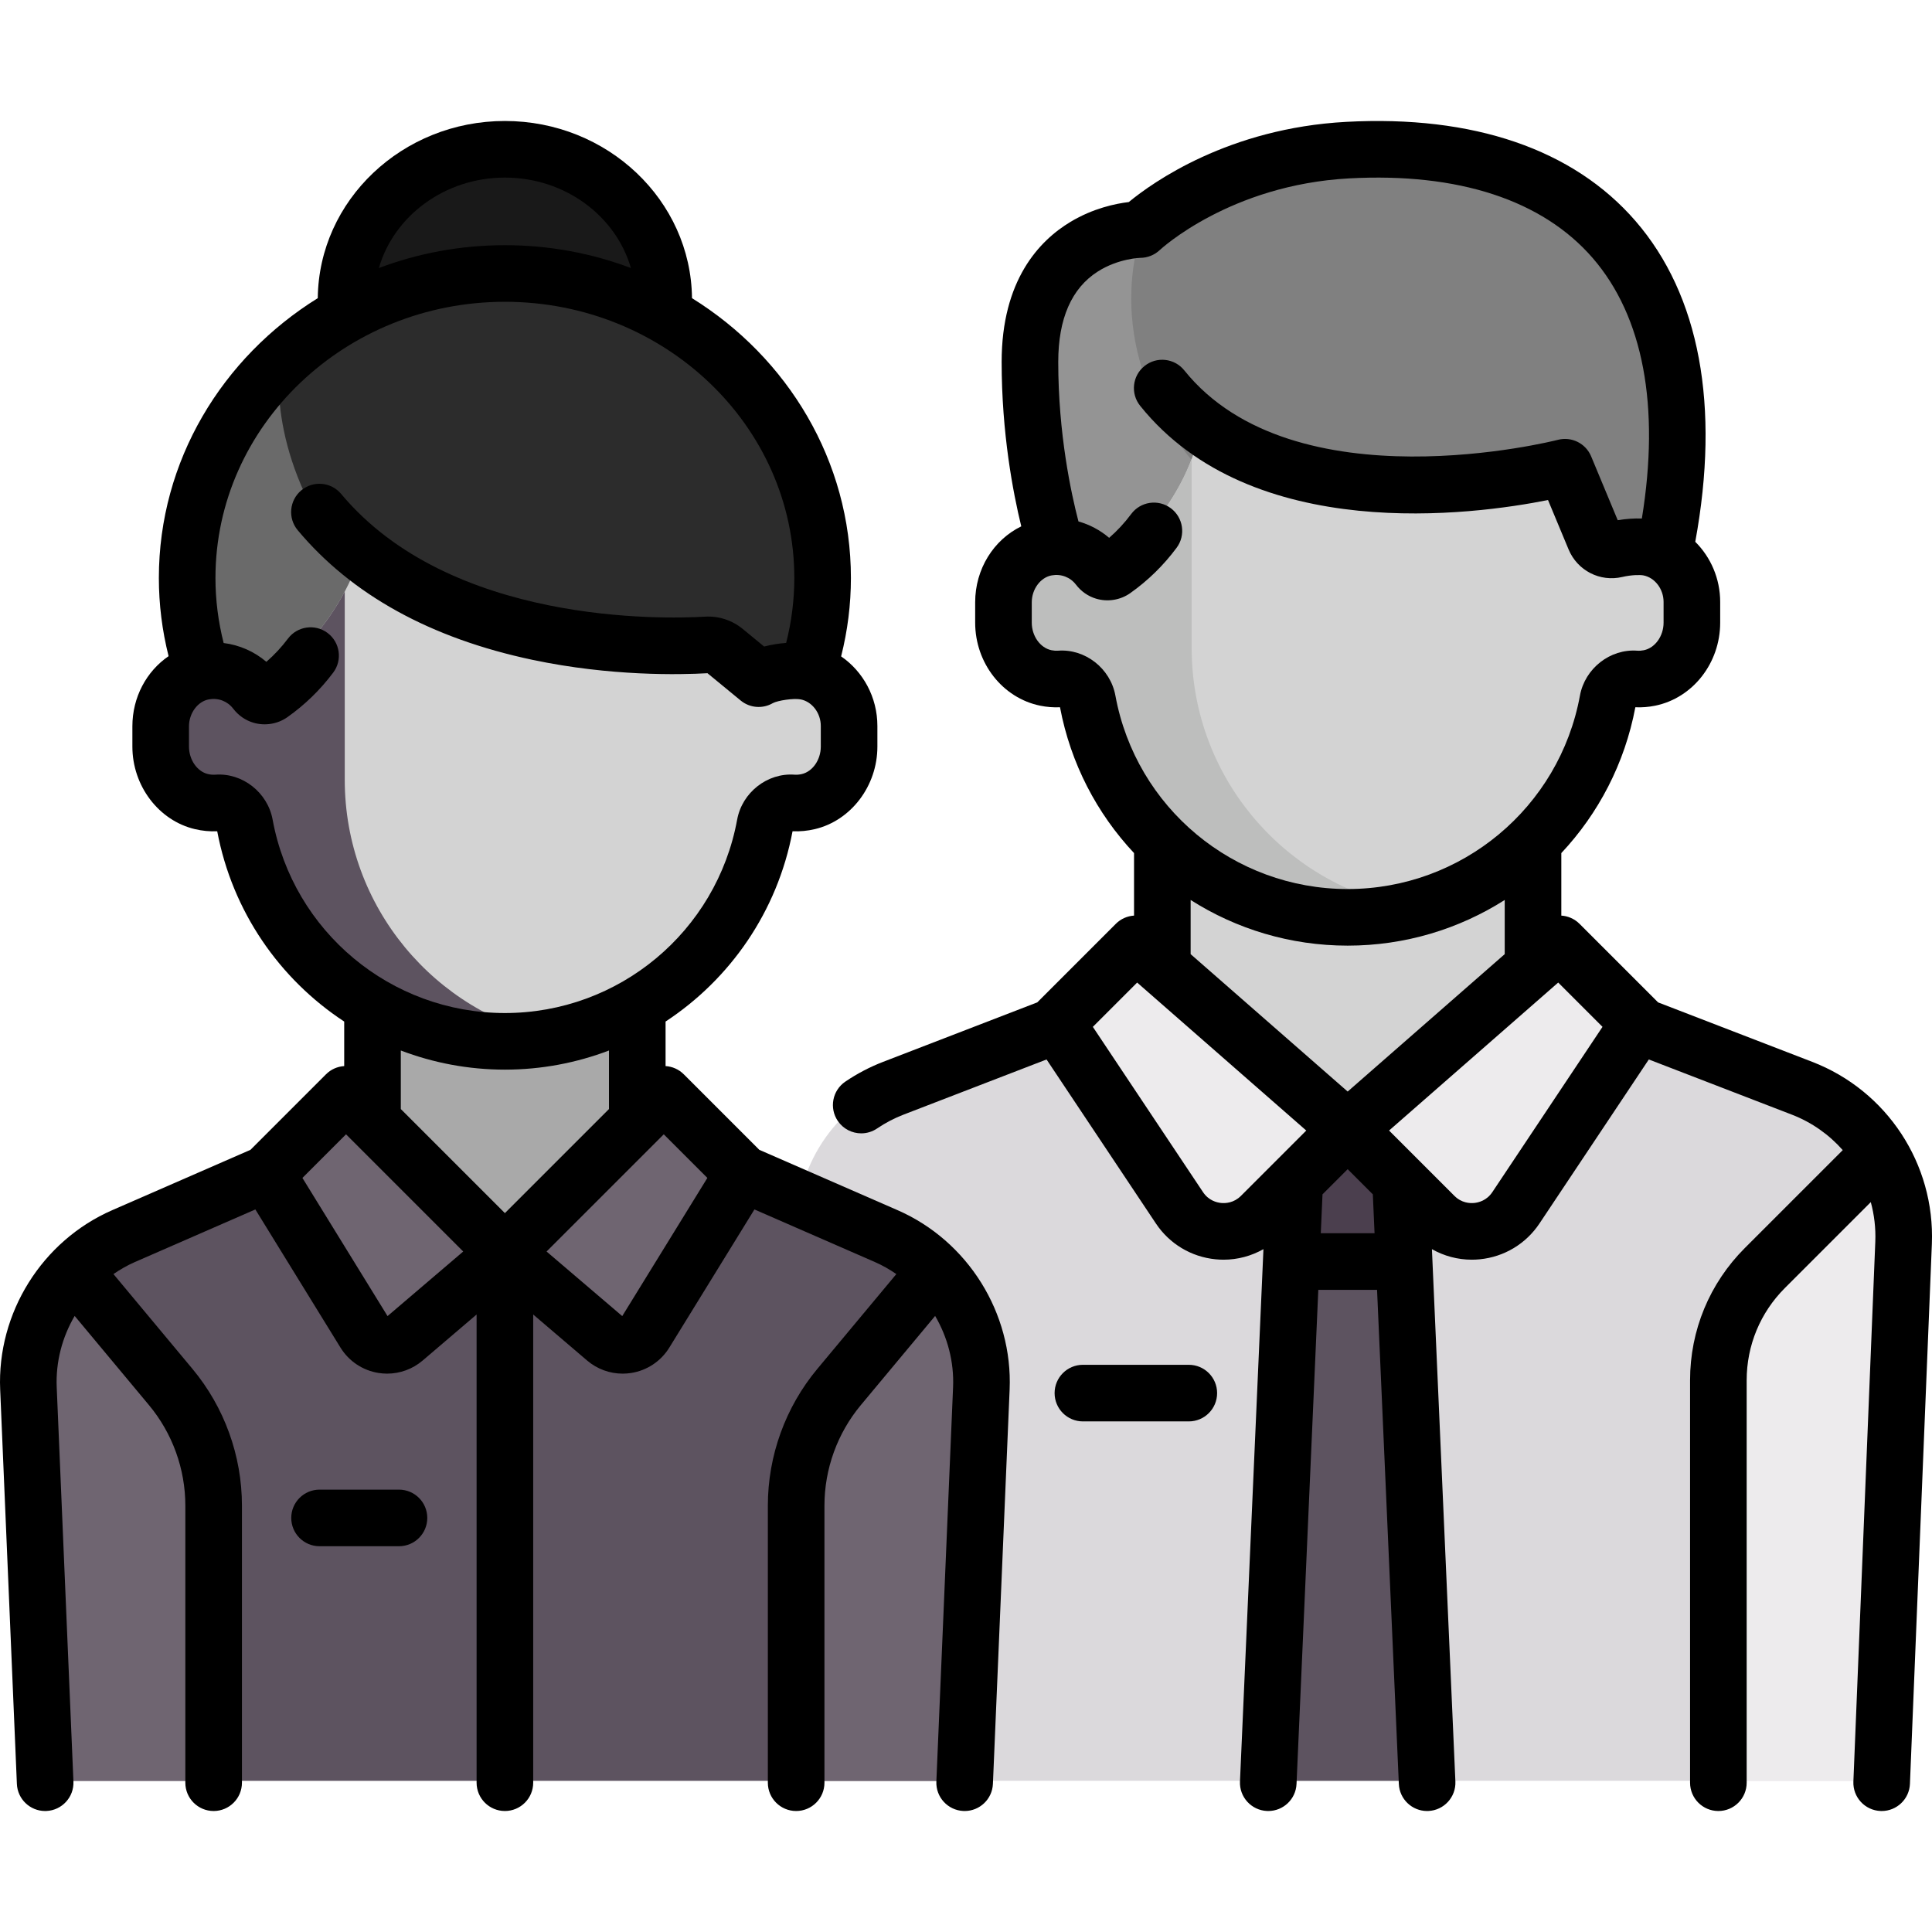
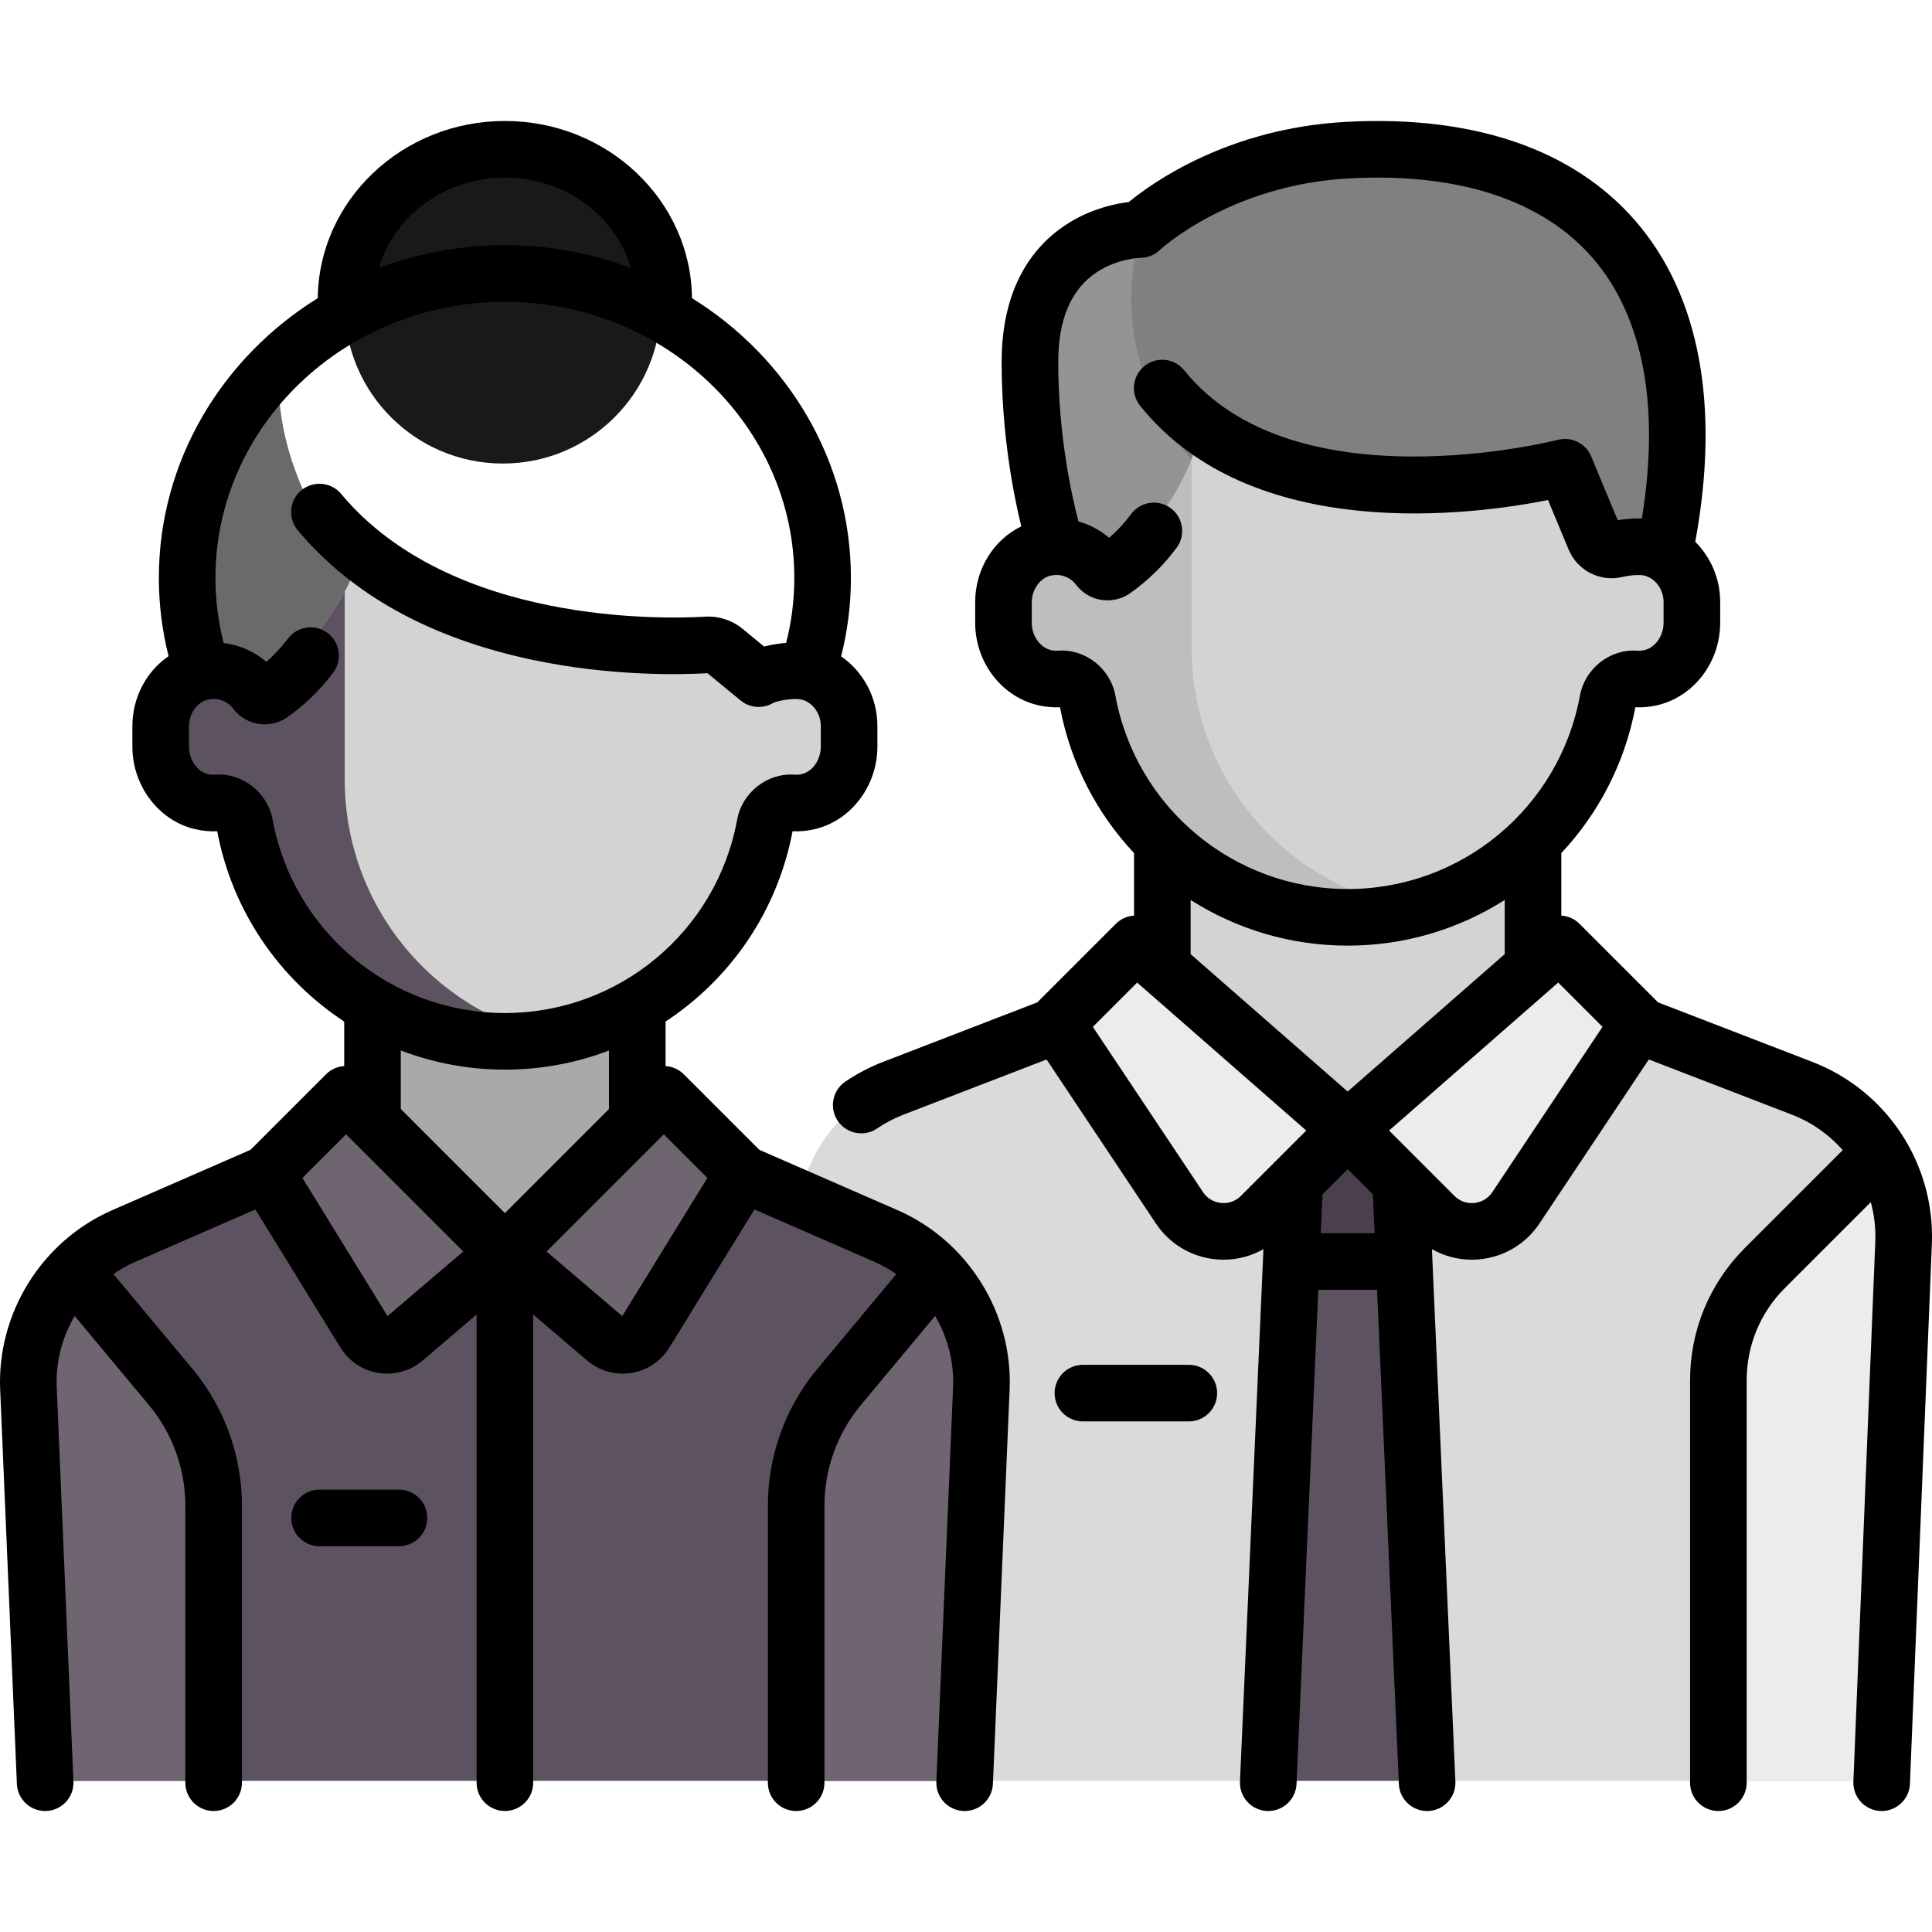
<svg xmlns="http://www.w3.org/2000/svg" version="1.1" id="Capa_1" x="0px" y="0px" viewBox="0 0 511.998 511.998" style="enable-background:new 0 0 511.998 511.998;" xml:space="preserve">
  <path style="fill:#DBD9DC;" d="M477.765,286.704l-43.272-17.024H280.894l-43.272,17.024c-16.592,6.528-27.234,22.843-26.52,40.658  l5.79,144.57h281.604l5.79-144.57C504.999,309.547,494.357,293.232,477.765,286.704z" />
  <rect x="308.82" y="213.609" style="fill:#d3d3d3;" width="97.75" height="83.78" />
  <path style="fill:#808080;" d="M357.693,39.281c-34.858,1.884-54.69,20.945-54.69,20.945s-29.091,0-29.091,34.909  c0,27.927,6.982,55.635,6.982,55.635h160.581C455.438,73.971,422.275,35.791,357.693,39.281z" />
  <path style="fill:#949494;" d="M315.803,121.959c-25.648-32.067-12.8-61.732-12.8-61.732s-29.091,0-29.091,34.909  c0,27.927,6.982,55.635,6.982,55.635h34.909V121.959z" />
  <path style="fill:#d3d3d3;" d="M434.493,143.789h-6.982l-13.695-16.55c-62.835,13.091-95.763-14.046-95.763-14.046  c-3.436,21.728-24.479,38.094-24.479,38.094l-12.917-7.499c-0.004,0-0.007,0.002-0.011,0.002c-0.761,0.014-1.538,0.094-2.33,0.246  c-6.801,1.308-11.386,7.807-11.386,14.732v5.056c0,6.82,4.483,13.212,11.164,14.584c1.333,0.274,2.631,0.345,3.878,0.245  c3.434-0.275,6.489,2.192,7.103,5.583c5.898,32.577,34.34,57.297,68.618,57.297c34.245,0,62.666-24.673,68.602-57.204  c0.602-3.299,3.45-5.702,6.759-5.632h1.439c7.712,0,13.964-6.252,13.964-13.964v-6.982  C448.457,150.041,442.205,143.789,434.493,143.789z" />
  <path style="fill:#EDEBED;" d="M467.708,334.211l30.376-30.376c4.238,6.914,6.543,15.032,6.202,23.528l-5.79,144.57h-43.057V363.831  C455.439,352.721,459.852,342.066,467.708,334.211z" />
  <polygon style="fill:#5D5360;" points="370.679,297.707 342.612,297.707 335.594,471.933 377.696,471.933 " />
  <polygon style="fill:#4B3F4E;" points="372.207,335.659 370.679,297.707 342.612,297.707 341.084,335.659 " />
  <g>
    <path style="fill:#EDEBED;" d="M357.693,297.607l-55.854-48.872l-20.945,20.945l32.443,48.664   c4.888,7.332,15.261,8.359,21.492,2.128L357.693,297.607z" />
    <path style="fill:#EDEBED;" d="M357.693,297.607l55.854-48.872l20.945,20.945l-32.443,48.664   c-4.888,7.332-15.261,8.359-21.492,2.128L357.693,297.607z" />
  </g>
  <path style="fill:#bdbebd;" d="M371.536,240.112c-31.806-6.515-55.733-34.662-55.733-68.396v-50.121  c-6.459,17.405-22.228,29.693-22.228,29.693l-12.918-7.498c-0.004,0-0.007,0.002-0.011,0.002c-0.761,0.014-1.538,0.094-2.33,0.246  c-6.801,1.308-11.385,7.807-11.385,14.732v5.056c0,6.82,4.482,13.212,11.163,14.585c1.333,0.273,2.63,0.345,3.878,0.245  c3.434-0.275,6.489,2.192,7.103,5.583c5.899,32.577,34.341,57.296,68.619,57.296C362.439,241.534,367.058,241.016,371.536,240.112z" />
  <path style="fill:#5D5360;" d="M233.792,327.794l-37.667-16.442H70.379l-37.667,16.442c-15.857,6.922-25.827,22.88-25.094,40.166  l4.407,103.973H254.48l4.407-103.973C259.619,350.674,249.649,334.716,233.792,327.794z" />
  <rect x="98.34" y="262.479" style="fill:#a9a9a9;" width="69.818" height="69.818" />
  <circle style="fill:#191919;" cx="133.25" cy="80.953" r="41.891" />
-   <ellipse style="fill:#2c2c2c;" cx="133.25" cy="154.259" rx="83.78" ry="80.29" />
  <path style="fill:#6a6a6a;" d="M105.325,164.734C77.398,136.807,73.223,112.73,73.883,97.62  c-15.083,14.52-24.412,34.534-24.412,56.641c0,15.142,4.391,29.283,12.003,41.351L105.325,164.734z" />
  <path style="fill:#d3d3d3;" d="M212.857,178.989c-0.559-0.182-4.003-0.291-4.003-0.291c-3.704,0-7.255-1.471-9.874-4.09  l-9.615-7.288c0,0-49.433,10.354-94.19-19.372c-4.342,12.692-12.024,22.378-25.718,35.071l-13.241-4.321  c-0.004,0-0.007,0.002-0.011,0.002c-0.765,0.014-1.547,0.095-2.343,0.249c-6.795,1.313-11.373,7.809-11.373,14.73v5.058  c0,6.817,4.48,13.207,11.158,14.581c1.337,0.275,2.64,0.347,3.891,0.246c3.43-0.277,6.482,2.19,7.095,5.577  c5.895,32.58,34.339,57.303,68.619,57.303c34.215,0,62.617-24.63,68.586-57.118c0.628-3.415,3.674-6.05,7.132-5.734  c1.463,0.134,2.989,0.037,4.543-0.332c6.506-1.547,10.741-7.922,10.579-14.608c-0.077-3.17-0.077-6.274-0.077-6.274  C224.015,185.805,219.106,181.018,212.857,178.989z" />
  <g>
    <path style="fill:#6F6571;" d="M45.124,367.576l-25.51-30.612c-7.931,8.109-12.497,19.205-11.997,30.996l4.407,103.973h44.428   v-73.069C56.452,387.431,52.444,376.359,45.124,367.576z" />
    <path style="fill:#6F6571;" d="M221.38,367.576l25.51-30.612c7.931,8.109,12.497,19.205,11.997,30.996l-4.407,103.973h-44.428   v-73.069C210.052,387.431,214.06,376.359,221.38,367.576z" />
  </g>
  <path style="fill:#5D5360;" d="M91.361,206.625v-49.857c-4.634,8.764-11.545,16.649-21.903,26.25l-13.241-4.321  c-0.004,0-0.008,0.002-0.012,0.002c-0.765,0.014-1.546,0.095-2.343,0.249c-6.795,1.313-11.372,7.809-11.372,14.73v5.058  c0,6.817,4.48,13.207,11.157,14.581c1.338,0.275,2.64,0.347,3.892,0.246c3.43-0.278,6.482,2.19,7.095,5.577  c5.895,32.58,34.339,57.303,68.619,57.303c4.747,0,9.365-0.519,13.844-1.422C115.288,268.506,91.361,240.36,91.361,206.625z" />
  <g>
    <path style="fill:#6F6571;" d="M131.296,331.597l-42.101-42.101l-21.05,21.05l25.963,42.143c2.258,3.665,7.254,4.452,10.529,1.657   L131.296,331.597z" />
    <path style="fill:#6F6571;" d="M131.296,331.597l42.101-42.101l21.05,21.05l-25.963,42.143c-2.258,3.665-7.254,4.452-10.529,1.657   L131.296,331.597z" />
  </g>
  <path d="M315.046,361.686h-28.067c-4.142,0-7.5,3.358-7.5,7.5c0,4.143,3.358,7.5,7.5,7.5h28.067c4.142,0,7.5-3.357,7.5-7.5  C322.546,365.044,319.188,361.686,315.046,361.686z" />
  <path d="M480.248,281.394l-40.841-15.753l-20.823-20.823c-1.337-1.337-3.06-2.061-4.82-2.174v-16.569  c9.814-10.464,16.8-23.715,19.619-38.643c1.75,0.079,3.517-0.062,5.26-0.418c9.979-2.043,17.222-11.302,17.222-22.014v-5.469  c0-6.197-2.513-11.885-6.605-15.952c6.623-36.02,1.168-65.374-15.846-85.021c-16.457-19.003-42.971-28.086-76.672-26.263  c-31.136,1.683-51.236,16.009-57.604,21.25c-3.486,0.414-9.424,1.638-15.434,5.244c-8.33,4.998-18.259,15.497-18.259,37.13  c0,18.872,3.016,34.628,5.2,43.567c-7.32,3.566-12.217,11.294-12.217,20.129v5.384c0,10.712,7.243,19.971,17.222,22.014  c1.743,0.357,3.511,0.497,5.26,0.418c2.819,14.928,9.806,28.179,19.619,38.643v16.569c-1.76,0.113-3.484,0.837-4.82,2.174  l-20.823,20.823l-40.841,15.753c-3.533,1.362-6.908,3.129-10.03,5.25c-3.426,2.328-4.316,6.992-1.989,10.418  c1.451,2.136,3.81,3.286,6.21,3.286c1.451,0,2.917-0.421,4.208-1.297c2.177-1.479,4.532-2.711,6.999-3.663l37.903-14.62  l28.98,43.471c3.592,5.389,9.35,8.846,15.795,9.484c0.717,0.071,1.434,0.106,2.146,0.106c3.731,0,7.351-0.981,10.555-2.794  l-6.219,141.068c-0.183,4.138,3.024,7.641,7.163,7.823c0.112,0.005,0.224,0.007,0.336,0.007c3.99,0,7.31-3.145,7.487-7.17  l5.772-130.941h15.57l5.772,130.941c0.177,4.026,3.497,7.17,7.487,7.17c0.112,0,0.224-0.002,0.336-0.007  c4.138-0.182,7.345-3.685,7.163-7.823l-6.219-141.068c3.204,1.813,6.823,2.794,10.555,2.794c0.712,0,1.429-0.035,2.146-0.106  c6.445-0.638,12.202-4.095,15.795-9.484l28.98-43.471l37.903,14.62c5.316,2.05,9.892,5.321,13.49,9.402l-25.931,25.931  c-9.369,9.369-14.528,21.825-14.528,35.073v106.64c0,4.142,3.358,7.5,7.5,7.5s7.5-3.358,7.5-7.5v-106.64  c0-9.241,3.599-17.931,10.134-24.466l22.758-22.758c0.914,3.353,1.341,6.878,1.197,10.482l-5.809,143.078  c-0.168,4.139,3.051,7.63,7.189,7.799c0.104,0.004,0.207,0.006,0.31,0.006c4.001,0,7.325-3.161,7.488-7.195l5.811-143.082  C512.809,308.433,500.066,289.038,480.248,281.394z M357.146,289.272l-41.617-36.415v-14.354c12.1,7.695,26.416,12.1,41.617,12.1  s29.518-4.405,41.618-12.1v14.354L357.146,289.272z M280.404,172.437c-0.569,0.041-1.155,0.001-1.745-0.119  c-2.982-0.61-5.231-3.757-5.231-7.318v-5.386c0-3.479,2.325-6.613,5.292-7.134c2.504-0.44,4.902,0.479,6.419,2.458  c1.377,1.795,3.214,3.079,5.311,3.711c3.072,0.928,6.459,0.383,9.063-1.455c4.69-3.311,8.828-7.356,12.299-12.024  c2.472-3.324,1.78-8.022-1.543-10.493c-3.325-2.472-8.022-1.781-10.494,1.543c-1.731,2.328-3.687,4.441-5.84,6.311  c-2.378-2.034-5.156-3.504-8.133-4.343c-1.927-7.382-5.357-23.197-5.357-42.271c0-11.487,3.541-19.558,10.524-23.988  c5.449-3.457,11.216-3.595,11.212-3.596c1.917,0,3.783-0.755,5.175-2.072c0.183-0.172,18.62-17.282,50.194-18.989  c28.902-1.56,51.214,5.736,64.523,21.104c13.414,15.49,17.881,39.271,13.035,69.036c-2.009-0.071-4.208,0.081-6.397,0.446  l-7.046-16.922c-1.438-3.452-5.204-5.316-8.822-4.373c-0.697,0.182-69.958,17.74-98.999-18.416  c-2.593-3.229-7.313-3.745-10.544-1.151c-3.229,2.594-3.745,7.314-1.15,10.544c29.656,36.922,88.5,28.89,108.088,24.973  l5.449,13.085c2.343,5.625,8.337,8.697,14.245,7.304c2.425-0.571,4.742-0.584,5.612-0.412c3.033,0.604,5.32,3.629,5.32,7.039v5.47  c0,3.562-2.249,6.708-5.231,7.318c-0.589,0.121-1.178,0.161-1.745,0.119c-7.196-0.524-13.864,4.7-15.188,11.903  c-5.456,29.704-31.343,51.264-61.554,51.264c-30.211,0-56.098-21.56-61.554-51.264C294.269,177.138,287.601,171.904,280.404,172.437  z M323.6,318.796c-1.149-0.113-3.3-0.639-4.792-2.877l-29.195-43.792l11.741-11.741l44.82,39.218l-17.311,17.311  C326.961,318.817,324.75,318.91,323.6,318.796z M350.022,326.823l0.454-10.309l6.669-6.669l6.669,6.669l0.454,10.308  L350.022,326.823L350.022,326.823z M395.486,315.919c-1.493,2.239-3.644,2.764-4.792,2.877c-1.151,0.114-3.362,0.021-5.264-1.882  l-17.311-17.311l44.82-39.218l11.741,11.741L395.486,315.919z" />
  <path d="M237.845,320.699l-36.622-15.985l-20.019-20.019c-1.341-1.342-3.065-2.062-4.82-2.174v-11.799  c17.109-11.243,29.629-29.124,33.652-50.431c1.97,0.088,3.959-0.101,5.919-0.564c9.597-2.271,16.562-11.468,16.562-21.868v-5.468  c0-7.598-3.77-14.433-9.611-18.443c1.718-6.806,2.594-13.769,2.594-20.778c0-31.072-16.796-58.44-42.113-74.154  c-0.27-25.933-22.405-46.953-49.588-46.953s-49.318,21.02-49.588,46.953C58.895,94.73,42.099,122.099,42.099,153.17  c0,6.988,0.87,13.931,2.578,20.718c-5.838,3.99-9.595,10.857-9.595,18.585v5.386c0,10.4,6.965,19.597,16.562,21.868  c1.96,0.464,3.948,0.652,5.919,0.564c4.023,21.307,16.544,39.188,33.653,50.431v11.799c-1.755,0.112-3.479,0.832-4.82,2.174  l-20.019,20.019l-36.621,15.985c-18.633,8.134-30.573,27.246-29.712,47.559l4.429,104.493c0.171,4.03,3.492,7.183,7.488,7.183  c0.107,0,0.215-0.002,0.323-0.007c4.139-0.175,7.351-3.672,7.176-7.811l-4.43-104.494c-0.285-6.733,1.465-13.266,4.755-18.889  l19.685,23.622c6.221,7.465,9.646,16.927,9.646,26.643v73.436c0,4.142,3.358,7.5,7.5,7.5s7.5-3.358,7.5-7.5v-73.436  c0-13.218-4.661-26.09-13.123-36.245L30.066,337.64c1.779-1.226,3.67-2.312,5.691-3.194l31.916-13.932l22.554,36.609  c2.227,3.615,5.909,6.066,10.103,6.726c0.754,0.119,1.51,0.177,2.263,0.177c3.429,0,6.769-1.215,9.417-3.475l14.292-12.195v124.077  c0,4.142,3.358,7.5,7.5,7.5s7.5-3.358,7.5-7.5V348.358l14.291,12.195c2.648,2.26,5.988,3.475,9.417,3.475  c0.752,0,1.509-0.059,2.263-0.177c4.194-0.66,7.876-3.111,10.103-6.726l22.554-36.61l31.916,13.932  c2.02,0.882,3.912,1.968,5.691,3.194l-20.927,25.113c-8.462,10.154-13.123,23.027-13.123,36.245v73.436c0,4.142,3.358,7.5,7.5,7.5  s7.5-3.358,7.5-7.5v-73.436c0-9.716,3.426-19.178,9.646-26.643l19.685-23.622c3.29,5.623,5.04,12.156,4.755,18.889l-4.429,104.494  c-0.175,4.138,3.037,7.635,7.176,7.811c0.108,0.005,0.215,0.007,0.323,0.007c3.996,0,7.317-3.152,7.488-7.183l4.429-104.493  C268.42,347.946,256.479,328.833,237.845,320.699z M133.801,47.063c15.956,0,29.418,10.179,33.399,23.971  c-10.354-3.908-21.62-6.057-33.399-6.057s-23.045,2.149-33.399,6.057C104.383,57.242,117.844,47.063,133.801,47.063z M72.246,217.2  c-1.322-7.203-8.001-12.435-15.187-11.903c-0.637,0.045-1.295-0.009-1.959-0.167c-2.86-0.677-5.017-3.803-5.017-7.271v-5.386  c0-3.479,2.325-6.613,5.292-7.134c2.504-0.44,4.901,0.48,6.417,2.457c1.377,1.796,3.214,3.08,5.313,3.714  c3.071,0.928,6.46,0.383,9.062-1.456c4.619-3.26,8.703-7.234,12.139-11.81c2.487-3.312,1.818-8.014-1.494-10.5  c-3.313-2.487-8.014-1.818-10.501,1.494c-1.701,2.265-3.616,4.324-5.722,6.153c-3.209-2.744-7.144-4.462-11.318-4.983  c-1.437-5.649-2.172-11.426-2.172-17.237c0-40.358,34.408-73.193,76.702-73.193c42.293,0,76.701,32.834,76.701,73.193  c0,5.8-0.731,11.565-2.163,17.204c-1.974,0.157-3.98,0.48-5.837,0.962l-5.638-4.636c-2.833-2.33-6.399-3.496-10.008-3.281  c-11.024,0.651-67.482,2.142-96.448-32.524c-2.656-3.178-7.385-3.602-10.564-0.946s-3.602,7.386-0.946,10.564  c14.286,17.097,35.239,28.658,62.276,34.362c20.701,4.367,39.103,3.943,46.313,3.532l8.796,7.233  c2.421,1.991,5.816,2.272,8.527,0.694c1.272-0.693,5.532-1.355,7.391-0.984c3.033,0.603,5.319,3.629,5.319,7.04v5.468  c0,3.469-2.157,6.595-5.017,7.271c-0.663,0.157-1.322,0.214-1.959,0.166c-7.182-0.522-13.865,4.701-15.188,11.903  c-5.456,29.705-31.343,51.265-61.554,51.265C103.59,268.464,77.702,246.904,72.246,217.2z M133.801,283.464  c9.668,0,18.973-1.795,27.584-5.072v15.515l-27.584,27.584l-27.584-27.584v-15.516C114.828,281.669,124.133,283.464,133.801,283.464  z M102.702,348.776L80.144,312.16L91.7,300.604l31.058,31.058L102.702,348.776z M164.9,348.776l-20.056-17.114l31.058-31.058  l11.556,11.556L164.9,348.776z" />
  <path d="M105.734,394.766h-21.05c-4.142,0-7.5,3.358-7.5,7.5s3.358,7.5,7.5,7.5h21.05c4.142,0,7.5-3.358,7.5-7.5  S109.876,394.766,105.734,394.766z" />
</svg>